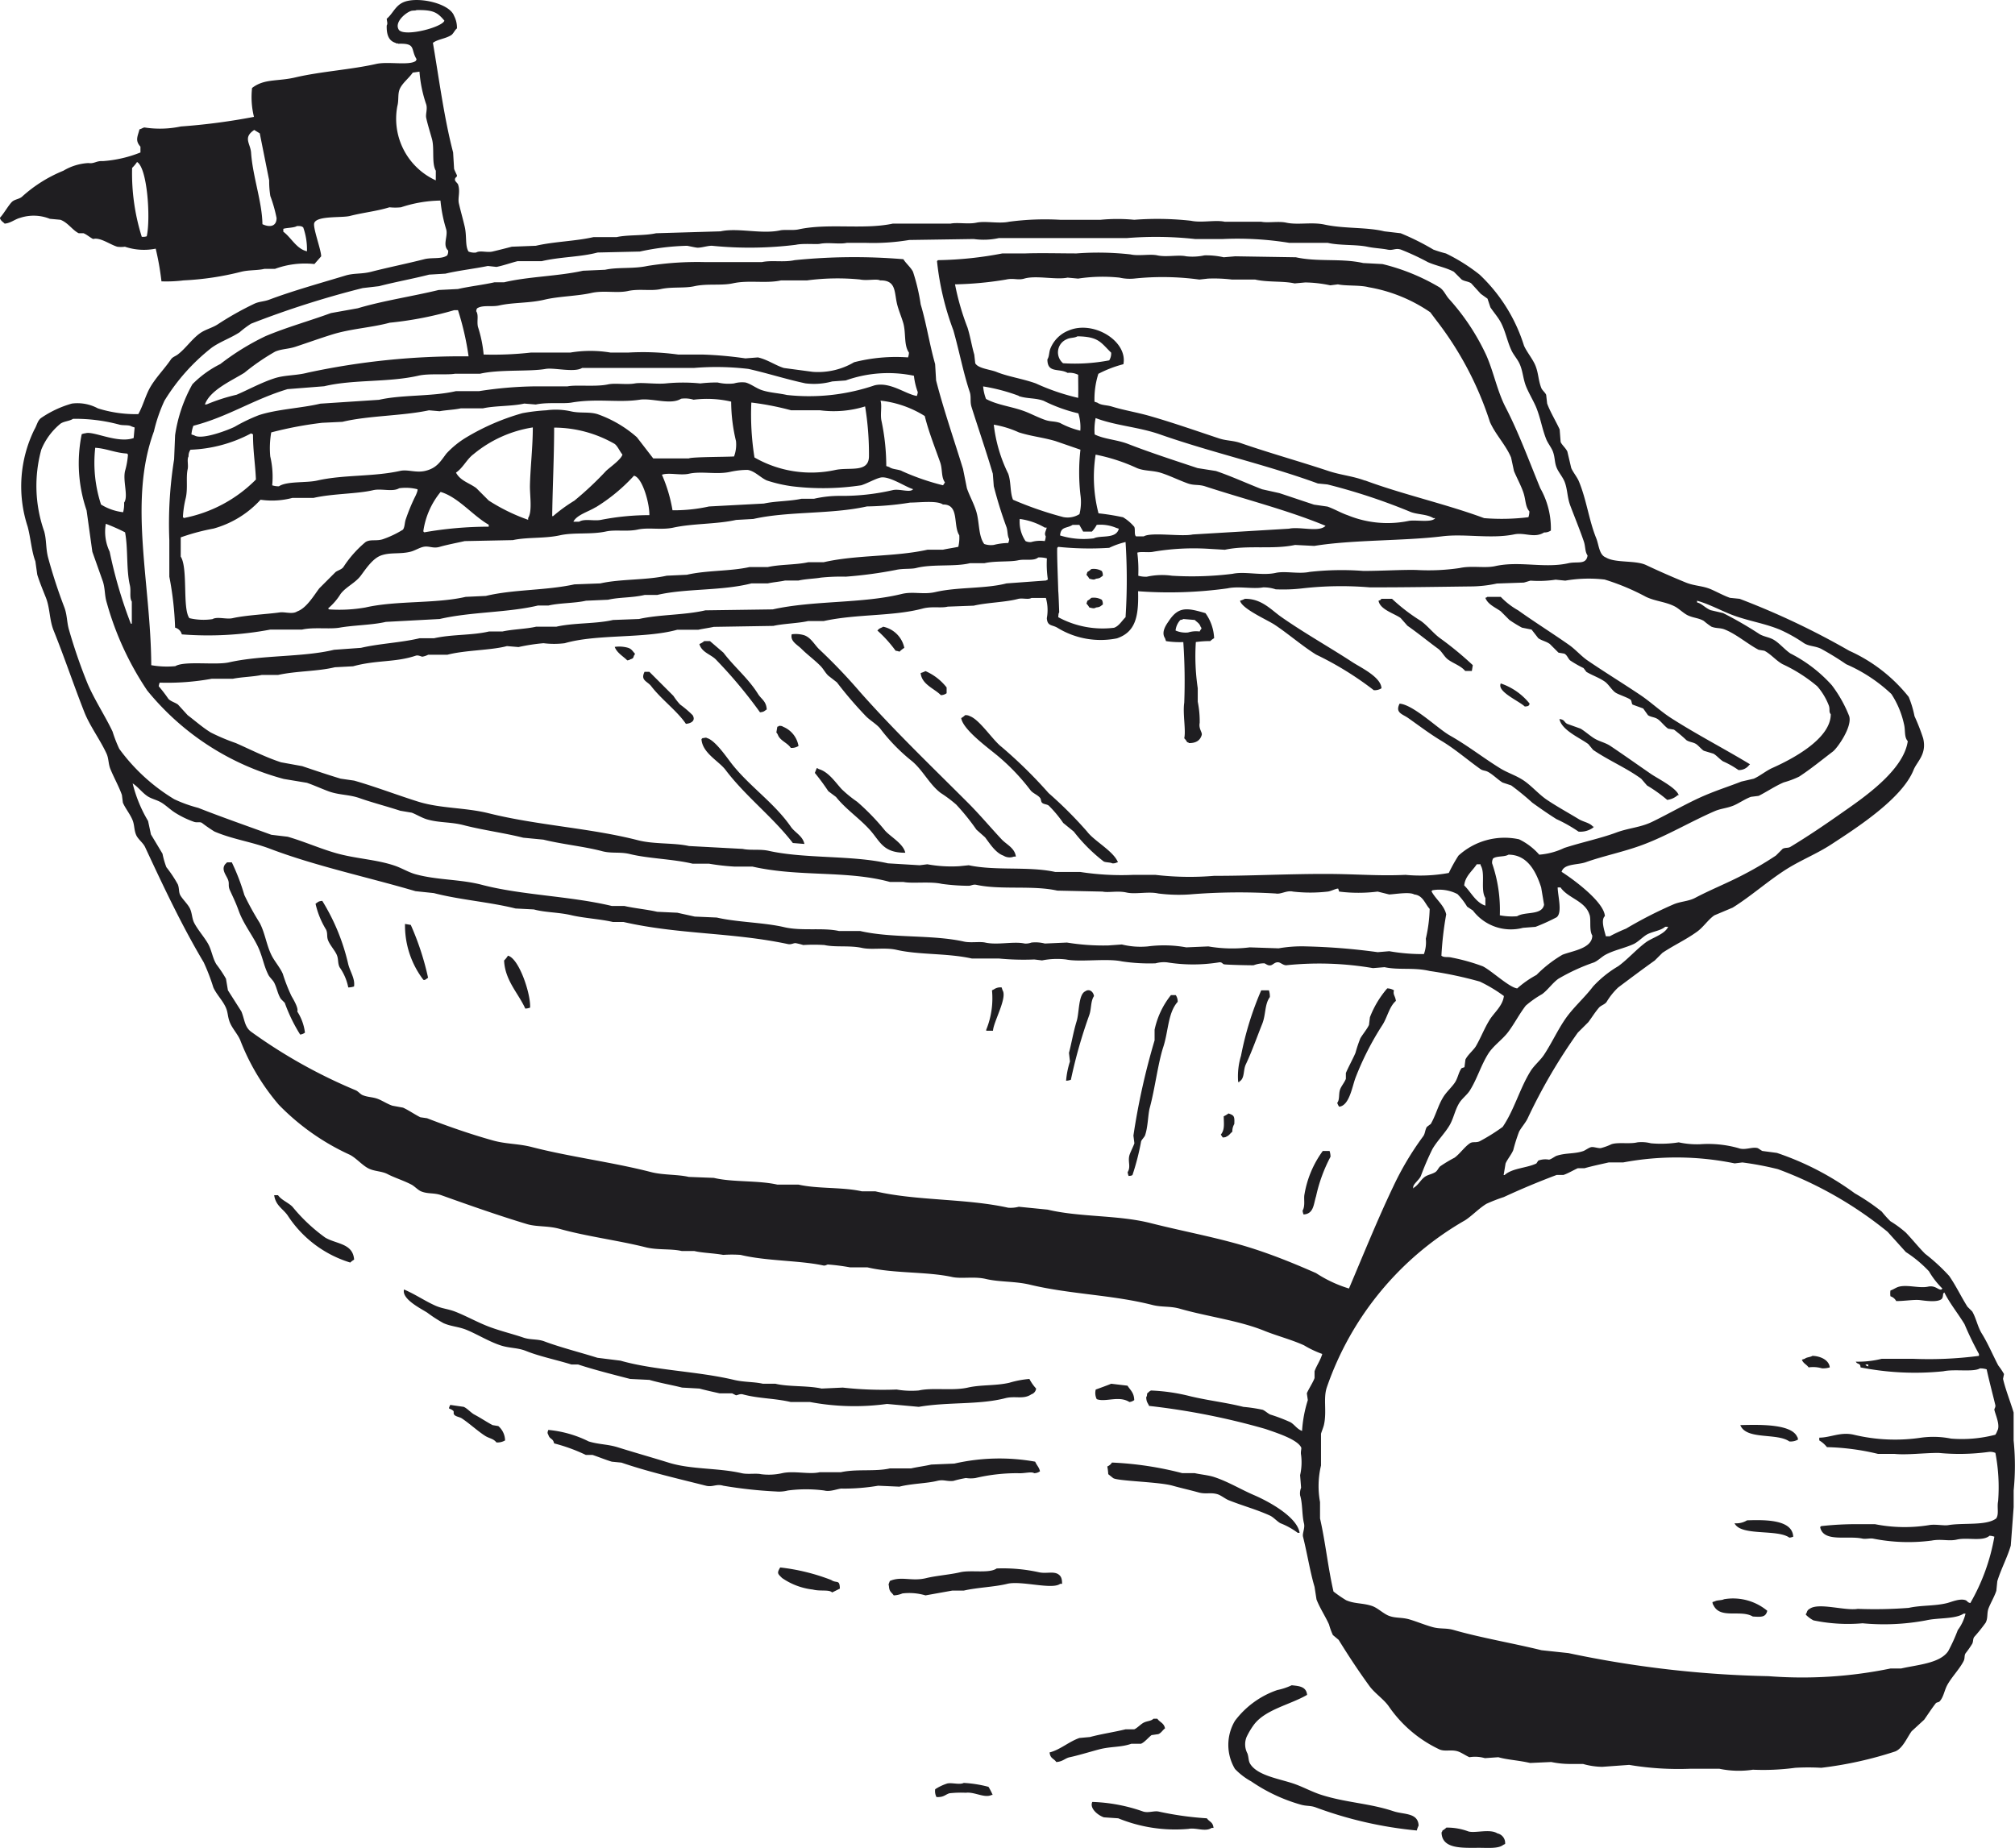
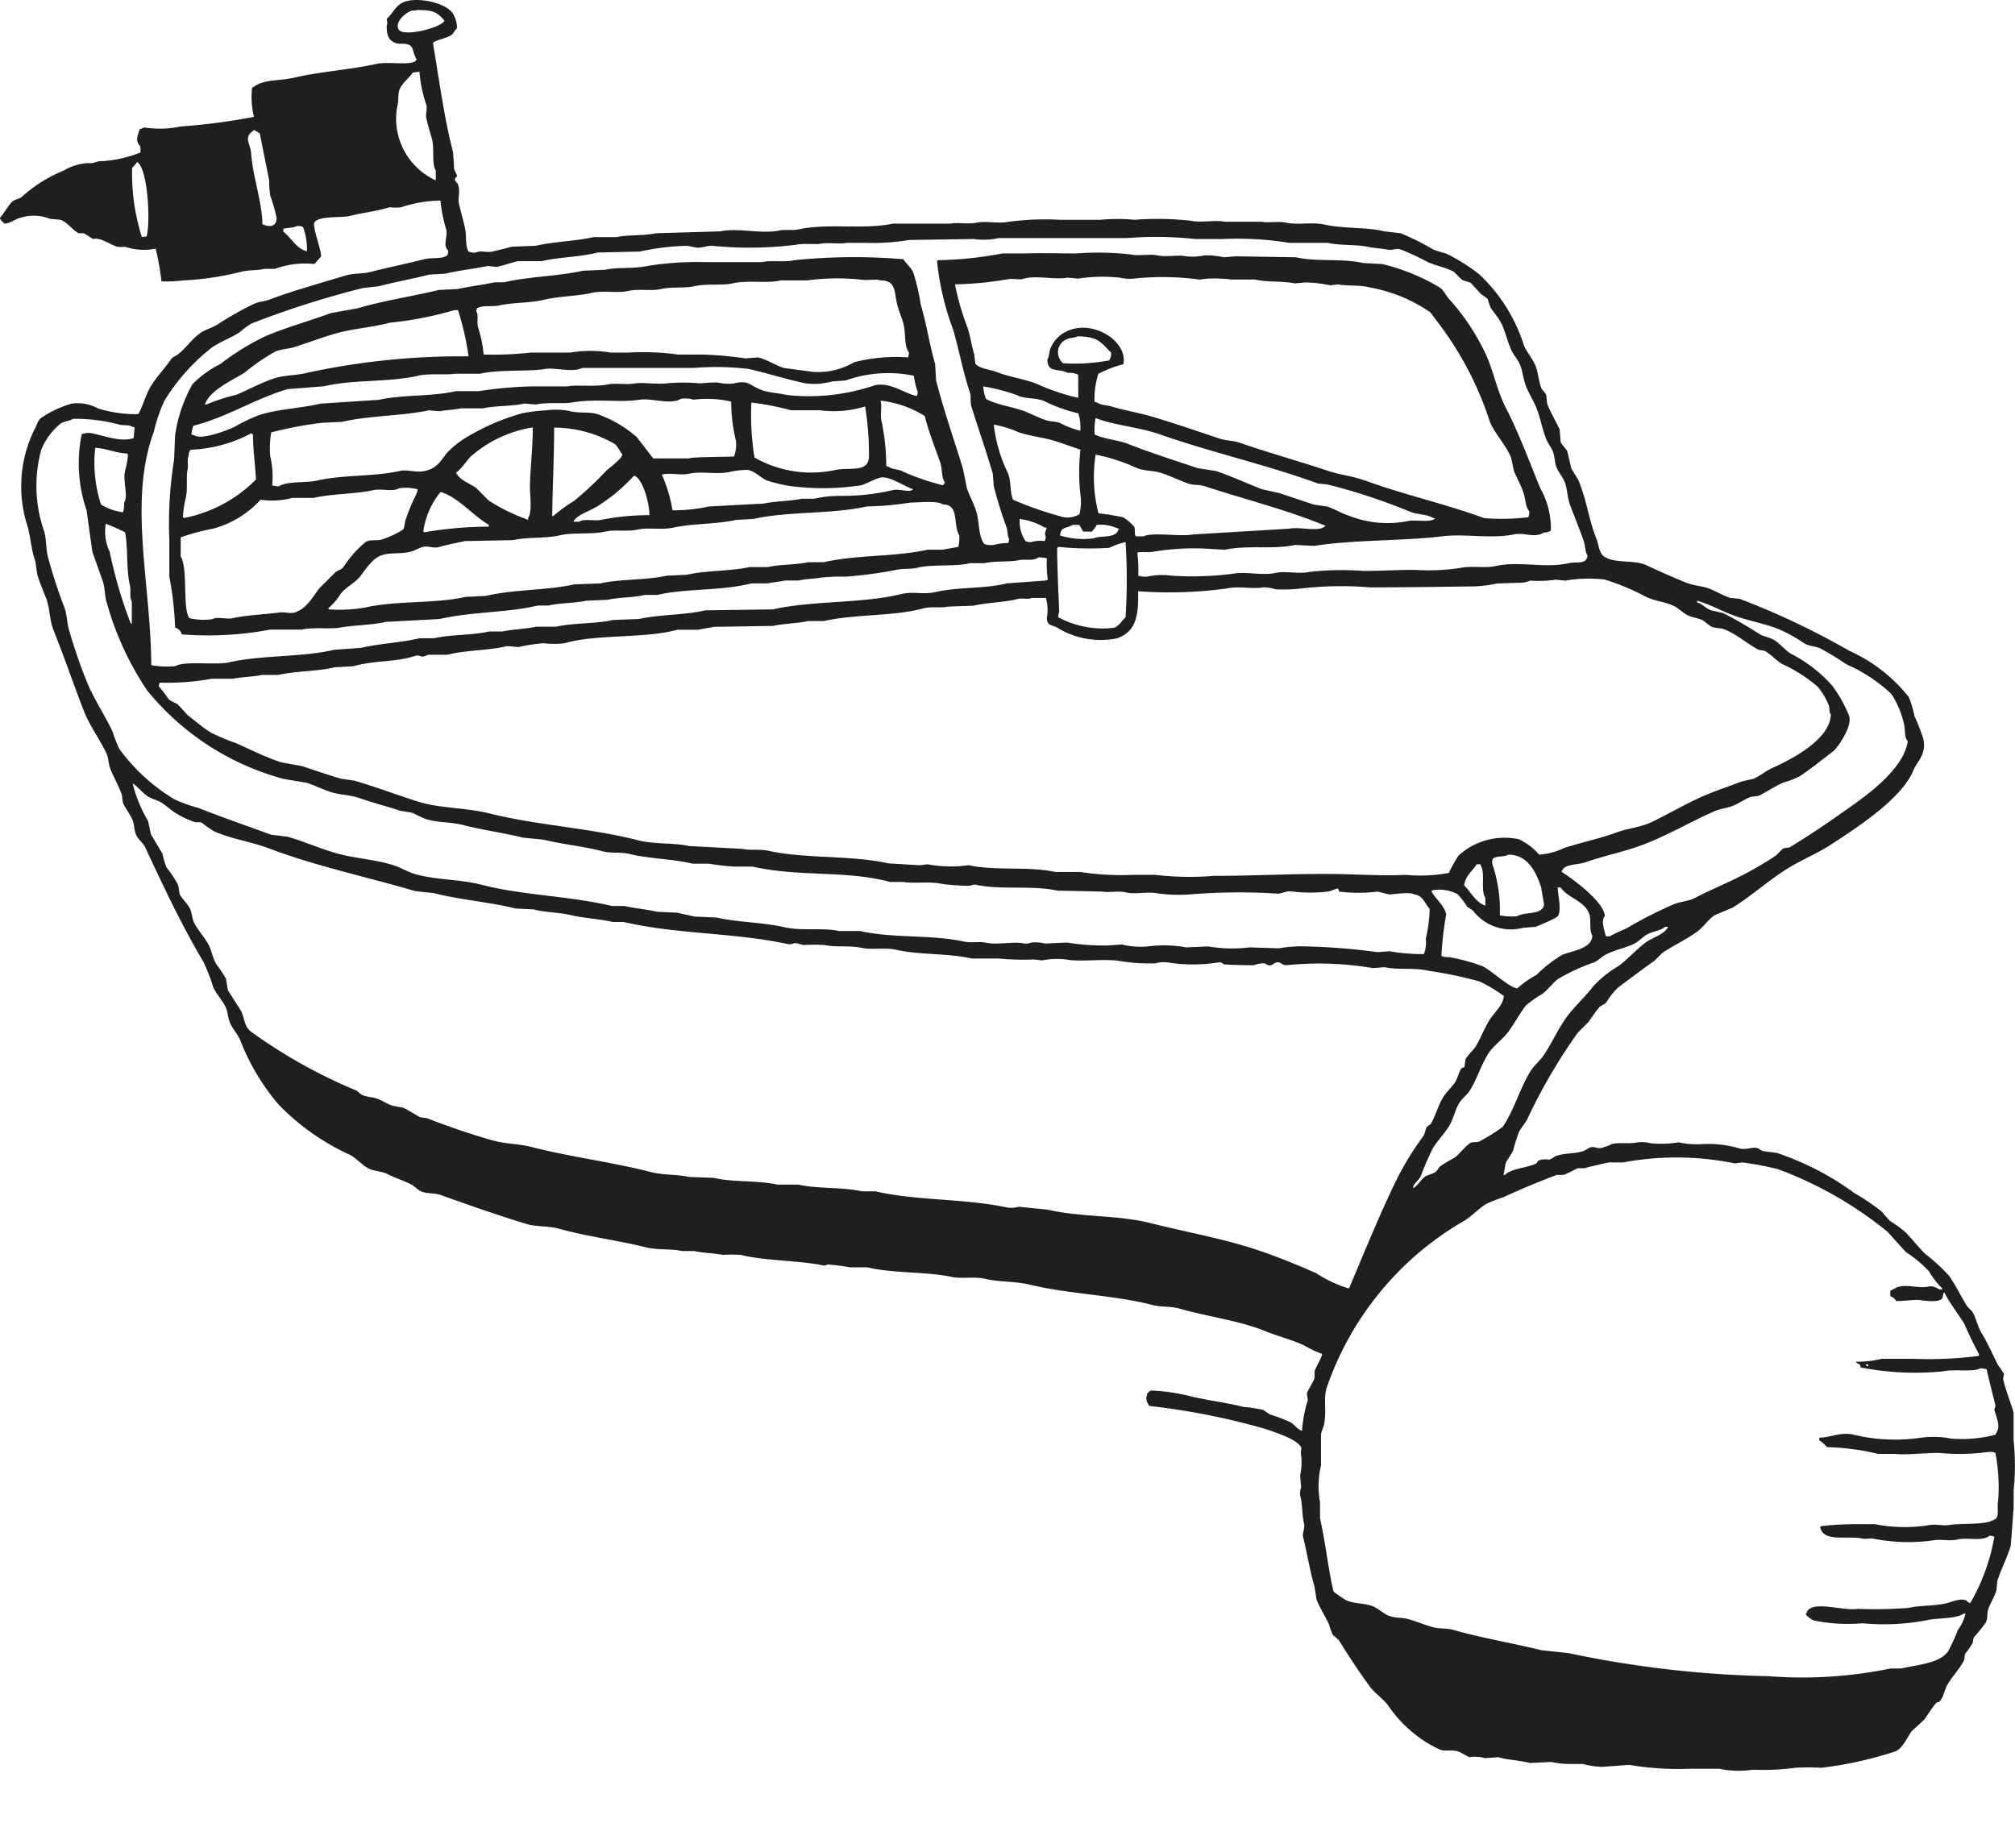
<svg xmlns="http://www.w3.org/2000/svg" width="64.344" height="59.014">
  <g fill="#1f1e21" fill-rule="evenodd">
    <path d="M64.3 46v-.891c-.1-.336-.26-.735-.338-1.075l.031-.154a2.253 2.253 0 00-.185-.276c-.186-.358-.328-.7-.522-1.014-.139-.225-.174-.473-.307-.707l-.154-.153c-.21-.334-.362-.664-.583-.983a6.074 6.074 0 00-.768-.707c-.217-.217-.4-.451-.615-.676a3.532 3.532 0 00-.494-.364 3.549 3.549 0 01-.277-.308 6.828 6.828 0 00-.86-.583 9.119 9.119 0 00-2.488-1.291l-.461-.061c-.034-.011-.126-.084-.154-.092-.178-.049-.4.08-.614 0a3.571 3.571 0 00-1.229-.123 2.769 2.769 0 01-.676-.061 3.579 3.579 0 01-.89.03 1.2 1.2 0 00-.431-.03c-.24.061-.62-.012-.829.061a1.836 1.836 0 01-.338.123c-.086.011-.23-.048-.307-.031s-.186.1-.246.123c-.287.1-.56.054-.86.154-.05.016-.186.122-.246.122a.648.648 0 00-.338.031l-.061.092c-.325.153-.763.144-1.014.369h-.031l.062-.369c.056-.134.19-.287.246-.43a5.594 5.594 0 01.184-.583c.069-.134.213-.293.276-.43a17.563 17.563 0 011.6-2.735l.338-.337c.119-.161.21-.311.338-.461.062-.074.187-.1.245-.185a2.167 2.167 0 01.369-.46c.4-.3.758-.569 1.167-.861l.246-.245c.375-.25.747-.416 1.106-.676.2-.142.356-.389.553-.522l.584-.246c.593-.37 1.132-.857 1.72-1.229.479-.3.972-.49 1.444-.8.809-.528 2.245-1.454 2.611-2.365.111-.277.431-.5.307-1.014a6.551 6.551 0 00-.276-.706 3.261 3.261 0 00-.185-.615 5.092 5.092 0 00-1.9-1.474 24.51 24.51 0 00-3.5-1.659l-.307-.031c-.185-.062-.437-.2-.615-.276-.272-.114-.519-.1-.8-.215a26.406 26.406 0 01-1.259-.553c-.336-.164-.988-.06-1.29-.246-.217-.081-.221-.4-.308-.615-.234-.578-.307-1.22-.552-1.812-.06-.145-.186-.289-.246-.43l-.123-.522c-.044-.105-.176-.214-.215-.308l-.031-.4c-.108-.24-.312-.579-.4-.829l-.031-.277c-.03-.071-.126-.146-.154-.215-.1-.253-.087-.457-.184-.706-.081-.21-.277-.44-.369-.646a5.28 5.28 0 00-1.419-2.272 5.788 5.788 0 00-1.075-.676 3.929 3.929 0 01-.4-.123 7.893 7.893 0 00-1.045-.522l-.522-.061c-.565-.139-1.282-.08-1.905-.215-.412-.09-.858.019-1.228-.062-.249-.054-.588.015-.8-.03h-1.165c-.3-.065-.739.042-1.076-.031a9.706 9.706 0 00-1.812-.031 5.588 5.588 0 00-1.075 0h-1.291a8.7 8.7 0 00-1.628.062c-.327.07-.755-.032-1.044.03-.259.056-.609-.016-.83.031h-1.843c-.936.2-2.055-.023-3.01.184-.181.039-.442 0-.584.031-.6.13-1.342-.091-1.905.031l-2.058.061c-.393.086-.9.043-1.259.123h-.738c-.586.133-1.254.141-1.843.277l-.768.03c-.168.044-.44.113-.614.154s-.4-.043-.523.031a.484.484 0 01-.245-.031c-.115-.188-.049-.489-.123-.8s-.128-.489-.185-.737c-.041-.179.055-.385-.03-.615-.006-.016-.086-.092-.092-.122-.02-.1.073-.1.061-.154-.007-.03-.081-.168-.092-.215l-.031-.522c-.288-1.1-.449-2.352-.645-3.5.162-.119.4-.129.584-.246.074-.049.11-.16.184-.215a.819.819 0 00-.092-.4C14.356.1 13.32-.127 12.872.076c-.255.116-.327.36-.523.523.01.109.037.15 0 .215-.009.288.063.489.277.553.054.041.052 0 .092.03.581-.02.384.171.584.492-.02.053-.006.03-.031.061-.218.149-.879.006-1.259.092-.8.182-1.77.24-2.581.43-.567.134-.992.033-1.382.338a2.615 2.615 0 00.061.922 20.079 20.079 0 01-2.335.307 3.229 3.229 0 01-1.167.031c-.08.025-.073.038-.154.061-.059.231-.146.354.031.553v.185a3.969 3.969 0 01-1.2.276c-.205-.015-.276.091-.461.062a1.737 1.737 0 00-.8.245 4.452 4.452 0 00-1.321.83c-.084.075-.221.081-.308.153-.108.092-.283.405-.4.523.038.107.087.114.154.184.2-.019.315-.136.491-.184a1.386 1.386 0 01.952.03l.338.031c.241.09.382.33.584.43h.154c.1.039.212.139.307.184.22-.063.535.176.768.246a.883.883 0 00.246 0 1.908 1.908 0 00.983.062 8.757 8.757 0 01.184 1.044 4.481 4.481 0 00.707-.031 9.181 9.181 0 001.843-.276c.249-.061.519-.038.737-.092h.338a2.784 2.784 0 011.259-.154l.216-.246c0-.213-.287-.96-.216-1.075.106-.227.883-.149 1.137-.215.415-.107.852-.15 1.26-.276a1.734 1.734 0 00.368 0 4.178 4.178 0 011.26-.215 4.567 4.567 0 00.184.921c.061.223-.126.5.062.676a.273.273 0 01-.031.154c-.182.13-.484.057-.737.123-.517.133-1.186.269-1.69.4-.312.08-.545.036-.829.123-.795.241-1.672.484-2.427.768-.169.063-.3.054-.461.123a9.92 9.92 0 00-1.2.676c-.185.112-.382.153-.553.276-.26.187-.455.485-.707.676-.073.055-.165.08-.215.153-.21.307-.456.55-.645.861-.165.271-.243.615-.4.89a4 4 0 01-1.291-.184 1.375 1.375 0 00-.829-.153 3.337 3.337 0 00-.983.46c-.117.086-.136.241-.215.369a4.121 4.121 0 00-.215 3.1c.1.377.125.794.246 1.106l.061.43c.076.243.186.507.277.737.131.333.108.7.245 1.044.355.883.638 1.736.983 2.612.175.443.509.887.707 1.321.072.157.055.324.123.491.108.268.273.558.368.83l.031.245c.075.178.229.363.307.553.069.166.045.324.123.492.06.127.218.243.277.369.6 1.288 1.174 2.508 1.874 3.686a6.412 6.412 0 01.307.8c.1.224.3.417.4.645.07.158.055.284.123.461.076.2.261.392.338.583a7.062 7.062 0 001.229 2.058 7.514 7.514 0 002.273 1.6c.205.108.386.327.584.43s.423.086.614.184c.229.119.516.206.768.338.094.049.208.175.307.215.223.09.408.038.646.123.861.309 1.834.651 2.734.922.311.093.666.047 1.044.153.847.238 1.862.366 2.734.584.385.1.816.041 1.167.123h.4c.256.062.6.066.921.123a4.05 4.05 0 01.553 0c.823.2 1.892.175 2.642.338.075.016.118-.035.154-.031a6.88 6.88 0 01.706.092h.553c.844.2 1.889.13 2.7.307.3.065.706-.025 1.075.062.447.105.936.069 1.413.184 1.276.307 2.631.322 3.9.645.32.082.57.031.89.123.868.25 1.889.376 2.7.707.4.161.855.277 1.259.46a3.277 3.277 0 00.584.277c-.056.2-.188.382-.246.553v.215c-.036.119-.222.408-.246.491l.031.215a4.092 4.092 0 00-.184.984c-.161-.059-.238-.2-.369-.277a5.45 5.45 0 00-.645-.246c-.074-.031-.171-.125-.246-.153a5.108 5.108 0 00-.614-.092c-.55-.139-1.108-.2-1.69-.338a6.062 6.062 0 00-1.259-.185c-.07.032-.067.053-.123.092-.007.072-.006.087-.031.123.009.167.048.169.092.277a22.523 22.523 0 013.718.737c.327.115 1 .322 1.136.584.025.031-.023.136 0 .246a1.854 1.854 0 01-.031.645l.031.4a.5.5 0 00-.031.246c.081.26.057.631.123.891.04.152-.058.321-.03.43.133.528.225 1.119.368 1.6l.062.4c.108.281.271.517.4.8a2.132 2.132 0 00.123.338l.184.154c.318.515.629.986.983 1.474.167.23.452.415.615.645a4.051 4.051 0 001.628 1.383c.176.072.373-.007.584.061.114.037.265.144.368.185a1.122 1.122 0 01.492.03l.43-.03c.288.084.629.095 1.014.184l.675-.031a2.925 2.925 0 00.553.062h.461a2.318 2.318 0 00.615.092l.86-.062a9.5 9.5 0 001.966.123h.91a3.025 3.025 0 001.075.031 7.652 7.652 0 001.352-.061 7.113 7.113 0 01.829 0 12.117 12.117 0 002.365-.523c.241-.1.376-.444.523-.645l.4-.368c.129-.184.234-.349.369-.523.027-.035.094-.03.123-.061.129-.138.15-.348.245-.522.135-.249.4-.521.523-.768.047-.093.013-.167.061-.246a3.178 3.178 0 00.215-.307c.037-.084.015-.146.061-.215a5.067 5.067 0 00.369-.461c.077-.156.029-.3.092-.461s.188-.374.246-.553l.031-.307c.12-.39.325-.769.43-1.137q.047-.614.092-1.229V47.6A7.954 7.954 0 0064.3 46zM4.686 7.546a.376.376 0 01-.159.016 6.752 6.752 0 01-.308-2.2 1.176 1.176 0 00.157-.188c.33.183.437 1.8.31 2.372zm3.694-.387c-.009-.708-.311-1.525-.362-2.281-.021-.3-.269-.48.1-.728l.177.109.3 1.5a3.017 3.017 0 00.037.5 4.577 4.577 0 01.2.705c-.004.291-.246.294-.452.195zm.667.238v-.089c.094-.035.352-.031.436-.09.1 0 .147 0 .2.045a2.1 2.1 0 01.119.762c-.337-.076-.502-.44-.755-.625zm3.7-6.43c-.176-.231.178-.544.368-.614.069-.026.142-.006.185-.031.527-.009.664.066.891.338-.068.207-1.219.514-1.442.307zm1.169 4.793a2.163 2.163 0 01-1.229-2.366c.058-.215 0-.406.093-.584s.288-.326.4-.491l.215-.031a4.15 4.15 0 00.215 1.045c.046.151-.025.311 0 .43.038.185.133.491.184.676.083.3-.015.781.123 1.013zm38.646 24.33c-.3.219-.6.561-.891.768a3.527 3.527 0 00-.8.645c-.276.365-.638.674-.891 1.044s-.422.752-.675 1.137c-.118.179-.316.339-.43.522-.344.552-.526 1.25-.891 1.782a6.174 6.174 0 01-.738.461c-.123.052-.213 0-.307.061-.174.116-.319.335-.491.461a4.328 4.328 0 00-.461.277c-.058.054-.083.139-.154.184-.111.07-.234.079-.338.153-.128.093-.2.25-.338.338l-.03.031v-.031c-.009-.107.186-.233.245-.368a8.789 8.789 0 01.369-.86c.149-.259.4-.505.553-.768.13-.231.166-.48.307-.707.088-.141.249-.256.338-.4.236-.38.348-.792.584-1.168.164-.261.461-.456.645-.706.2-.27.345-.56.553-.83a3.211 3.211 0 01.522-.368c.185-.135.337-.363.522-.492a6.269 6.269 0 011.137-.522c.129-.056.251-.184.369-.246.282-.15.583-.2.891-.338.15-.069.294-.23.43-.307.183-.1.426-.115.583-.246h.092c-.095.233-.509.351-.705.493zm-6.851-1.628l.031-.031a1.26 1.26 0 01.8.123 2.189 2.189 0 01.307.4l.184.123a1.52 1.52 0 001.6.553l.4-.031a6.277 6.277 0 00.676-.307c.186-.153.039-.662.031-.952h.092c.232.342.779.426.921.86.065.14-.017.5.093.676 0 .416-.635.488-.953.614a3.988 3.988 0 00-.829.645 3.189 3.189 0 00-.615.43c-.255-.029-.815-.563-1.1-.706a6.226 6.226 0 00-.984-.277c-.15-.038-.241.009-.337-.061a10.519 10.519 0 01.153-1.321c-.068-.3-.342-.486-.47-.738zm1.721.215v.245c-.31-.1-.463-.44-.676-.645.029-.3.266-.466.4-.676h.123v.031c.163.258-.012.788.153 1.045zm.215-1.106a.274.274 0 01.03-.154c.117-.09.36-.043.492-.123.629 0 .893.581 1.044 1.045l.093.553c-.07.349-.6.209-.861.368a2.015 2.015 0 01-.552-.03 4.557 4.557 0 00-.246-1.659zm6.543-8.387c.422.116.835.356 1.229.492.506.174.934.235 1.413.43a4.786 4.786 0 01.768.43c.167.109.36.089.553.184a9.26 9.26 0 01.8.492 4.987 4.987 0 011.444.952 2.87 2.87 0 01.4.952c.055.21 0 .418.123.553-.133.945-1.443 1.827-2.12 2.3-.515.363-1.079.745-1.628 1.076-.079.047-.154.014-.246.061l-.215.215a10.832 10.832 0 01-1.044.614c-.512.268-1.048.48-1.536.738-.222.117-.472.11-.707.215a13.437 13.437 0 00-1.5.768 5.373 5.373 0 00-.522.245h-.123c-.04-.164-.17-.523-.031-.645-.028-.461-1.034-1.193-1.382-1.413.072-.268.508-.215.768-.307.59-.209 1.2-.326 1.812-.553.781-.29 1.537-.743 2.3-1.075.2-.089.4-.095.614-.184.165-.069.375-.215.553-.277l.246-.031c.249-.125.537-.319.8-.43a2.926 2.926 0 00.491-.184c.374-.244.721-.53 1.076-.8.149-.113.632-.8.522-1.136a4.134 4.134 0 00-.553-.983 4.535 4.535 0 00-1.321-1.014c-.173-.114-.34-.318-.522-.43-.147-.091-.311-.1-.461-.185a12.123 12.123 0 00-1.167-.675l-.4-.093c-.177-.075-.282-.213-.43-.245zm-2.949-.676a7.33 7.33 0 011.321.553c.306.145.626.154.922.308.122.063.269.21.4.276.18.091.354.085.522.184a2.325 2.325 0 00.246.185c.164.063.271.027.43.092.376.153.728.464 1.075.645l.184.031c.209.107.377.319.584.43a4.9 4.9 0 011.106.706 2.077 2.077 0 01.369.615c.044.132-.011.193.061.276 0 .8-1.268 1.45-1.874 1.72-.185.083-.392.254-.583.338l-.4.093c-.368.145-.743.264-1.136.43-.558.234-1.179.6-1.721.86-.365.176-.741.191-1.136.338-.5.186-1.1.31-1.659.491a2.243 2.243 0 01-.8.215 2.026 2.026 0 00-.645-.491 2.183 2.183 0 00-1.935.522 4.951 4.951 0 00-.308.553 5.046 5.046 0 01-1.382.061c-.9.041-1.571-.03-2.581-.03-1.2 0-2.439.064-3.532.061a9.355 9.355 0 01-1.874-.031h-.707a8.609 8.609 0 01-1.689-.092h-.8c-.86-.189-1.888-.029-2.765-.215l-.307.031a4.256 4.256 0 01-1.014-.062l-.246.031-1.013-.061c-1.145-.264-2.649-.141-3.81-.4-.273-.061-.582-.007-.829-.061L22 27.018c-.481-.109-1.109-.051-1.629-.185-1.529-.392-3.216-.474-4.761-.86-.749-.187-1.525-.149-2.243-.368-.642-.2-1.382-.483-2.058-.676l-.43-.062c-.4-.12-.848-.271-1.229-.4l-.676-.123c-.5-.162-.99-.415-1.444-.614a6.391 6.391 0 01-.8-.338c-.264-.162-.494-.369-.738-.553l-.309-.339c-.095-.069-.232-.1-.307-.184a4.7 4.7 0 00-.307-.4.419.419 0 01.031-.116 7.9 7.9 0 001.658-.123h.676c.263-.056.665-.065.922-.122h.522c.584-.129 1.273-.113 1.813-.246l.583-.031c.757-.207 1.338-.117 2-.338.084-.028.173.03.215.031a.662.662 0 00.184-.062h.615c.567-.149 1.4-.14 1.9-.276l.369.031a6 6 0 01.8-.123 2.719 2.719 0 00.676 0c1.033-.3 2.543-.139 3.594-.43h.673c.133-.03.375-.065.491-.092l1.905-.031c.3-.071.792-.082 1.106-.154h.498c1.054-.232 2.213-.146 3.164-.4.293-.078.592-.007.8-.061l.83-.031c.423-.1 1.014-.108 1.413-.215.142-.038.327.03.43-.031h.461a1.423 1.423 0 01.03.645c.016.265.172.205.338.307a2.638 2.638 0 001.9.338c.585-.2.7-.678.676-1.505a13.493 13.493 0 002.857-.092c.353-.078.82.03 1.136-.031a1.2 1.2 0 01.4.062 5.326 5.326 0 00.86-.031 10.961 10.961 0 012.15-.031c1.227 0 2.068-.016 3.287-.031a4.082 4.082 0 00.768-.092l.86-.03c.064-.016.206-.063.216-.062a3.613 3.613 0 00.8-.031l.307.031a4.374 4.374 0 011.258-.035zm-17.848-1.382a.487.487 0 01-.031.154 1.03 1.03 0 00-.43.03.329.329 0 01-.184-.03 1.1 1.1 0 01-.185-.707 2.138 2.138 0 01.8.276h.061c-.024.116-.088.183-.031.277zm-1.045-1.167c-.1-.239-.058-.567-.153-.83a4.753 4.753 0 01-.461-1.567 3.189 3.189 0 01.8.246c.421.132.739.153 1.167.277l.8.276a6.451 6.451 0 000 1.444 1.585 1.585 0 01-.031.614.713.713 0 01-.522.093 11.242 11.242 0 01-1.6-.553zm1.444 2.918c0-.149-.047-1.216-.031-1.382l.031-.031a9.753 9.753 0 001.628.031 2.589 2.589 0 01.522-.185 18.774 18.774 0 010 2.4c-.111.106-.21.285-.368.338a2.975 2.975 0 01-1.782-.338c.01-.1.007-.12.031-.153-.003-.111-.023-.67-.031-.68zm1.075-1.9a1.016 1.016 0 00.154-.215 1.293 1.293 0 01.614.092l.092.031c-.084.336-.577.2-.8.307a2.543 2.543 0 01-1.076-.092c.022-.295.215-.218.4-.338h.215l.123.215zm-.921-5.377a.453.453 0 01.122-.768c.106-.055.244-.034.338-.092.682.012.738.194 1.076.522a.408.408 0 01-.062.246 5.83 5.83 0 01-1.474.092zm1.9 4.916a7.371 7.371 0 00-.768-.123 4.608 4.608 0 01-.092-1.874 5.8 5.8 0 011.321.43c.245.1.5.069.768.153s.6.247.86.338c.2.07.345.024.553.093 1.241.407 2.648.762 3.84 1.259-.206.217-.817.017-1.167.092l-3.072.184c-.363.079-1.327-.083-1.567.062h-.242c-.071-.044-.02-.228-.061-.307a1.442 1.442 0 00-.369-.311zm6.114-.4c-.355-.116-.756-.253-1.106-.368l-.553-.123c-.462-.178-1-.425-1.475-.584l-.584-.092c-.7-.232-1.524-.5-2.211-.768-.37-.144-.756-.15-1.076-.307a1.919 1.919 0 01.031-.523c.647.247 1.375.282 2.058.523 1.635.574 3.407.969 5.038 1.566l.308.031a19.1 19.1 0 012.611.86c.232.109.559.079.768.215h.061c-.108.159-.643.042-.86.092a3.351 3.351 0 01-1.935-.184c-.214-.072-.426-.2-.645-.276zm1.628-.768c-.4-.149-.755-.171-1.168-.307-.9-.3-1.914-.583-2.8-.891-.255-.089-.454-.068-.707-.154-.7-.233-1.465-.5-2.181-.706-.431-.124-.838-.187-1.229-.307-.169-.052-.336-.035-.46-.123l-.093-.031a2.684 2.684 0 01.123-.891 3.741 3.741 0 01.8-.307c.144-.735-.957-1.415-1.751-1.075a1.032 1.032 0 00-.584.584c-.043.117-.031.245-.092.337 0 .455.368.272.645.431a.618.618 0 01.338.061c0 .3.007.472 0 .737a7.014 7.014 0 01-1.352-.461c-.414-.15-.886-.216-1.259-.368-.189-.077-.586-.108-.676-.277l-.031-.276c-.078-.262-.122-.56-.215-.86a8.084 8.084 0 01-.4-1.383 11.1 11.1 0 001.628-.153c.248-.056.377.03.584-.031.377-.111 1.009.047 1.382-.031l.338.031a5.157 5.157 0 011.321-.031 1.478 1.478 0 00.461.031 8.67 8.67 0 012.089.031l.276-.031a4.837 4.837 0 01.768.031h.738c.408.093.9.04 1.259.123l.338-.031a4.037 4.037 0 01.8.092l.246-.031c.259.056.707.018.983.092a4.952 4.952 0 011.966.8l.184.246a10.6 10.6 0 011.72 3.256c.175.4.507.733.676 1.137l.092.43c.091.222.235.48.307.707s.054.429.185.583a.593.593 0 01-.031.185 6.978 6.978 0 01-1.413.03c-1.204-.447-2.61-.76-3.801-1.203zm-11.059-2.7c.28.093.53.053.8.153a4.992 4.992 0 001.106.4 1.5 1.5 0 01.062.553 2.635 2.635 0 01-.646-.246c-.166-.061-.294-.037-.46-.092-.19-.063-.415-.175-.584-.246-.443-.186-.933-.219-1.321-.43a1.435 1.435 0 01-.092-.4 5.915 5.915 0 011.139.301zM4.915 13.777a4.968 4.968 0 01.338-.983 6.39 6.39 0 011.505-1.689c.282-.2.593-.3.891-.492a3.03 3.03 0 01.369-.276A29.6 29.6 0 0111.581 9.2l.523-.061c.49-.129 1.107-.241 1.6-.369l.522-.031c.379-.094.953-.162 1.352-.245l.277.03c.226-.045.47-.134.675-.184h.77c.6-.141 1.235-.129 1.782-.276l1.352-.031a7.917 7.917 0 011.505-.184c.056.008.28.061.338.061.145 0 .326-.066.461-.061a12.017 12.017 0 002.672-.031c.236-.052.66-.009.768-.031.272-.055.629.021.861-.031h.614a7.038 7.038 0 001.382-.092l2.059-.031a2.24 2.24 0 00.8-.03h4.086a11.526 11.526 0 012.181.03h.891a10.3 10.3 0 012.12.123h1.229c.373.088.9.048 1.259.123.225.048.459.054.645.092s.247-.058.43 0a7.951 7.951 0 01.86.4c.275.121.559.165.83.307l.246.246c.095.064.212.058.307.123l.307.337.215.154.092.277c.1.152.253.325.338.491.151.293.2.6.338.891.057.123.185.273.246.4.117.243.115.483.215.738.085.217.255.492.338.706.136.353.17.632.307.983.047.122.172.279.215.4.072.2.046.343.123.522.06.14.184.282.246.43.1.25.083.5.184.768.127.337.31.786.43 1.137.063.182.032.324.123.46-.048.308-.322.18-.614.246-.762.172-1.557-.081-2.335.092-.33.074-.755-.023-1.137.062a6.8 6.8 0 01-1.382.061c-.466-.011-1.1.031-1.69.031a9.148 9.148 0 00-1.72.031c-.337.073-.777-.035-1.075.03-.435.1-.986-.055-1.383.031a10.408 10.408 0 01-1.935.061 2.245 2.245 0 00-.8.031.874.874 0 01-.276-.031 4.328 4.328 0 00-.031-.737c.134-.044.351.007.522-.031a7.741 7.741 0 011.751-.092l.523.031c.729-.158 1.523 0 2.242-.154l.615.031c1.214-.2 2.87-.156 4.085-.307.722-.09 1.558.091 2.3-.062.34-.069.638.134.953-.061a.355.355 0 00.215-.061 2.607 2.607 0 00-.338-1.352c-.365-.889-.689-1.774-1.106-2.581-.267-.514-.381-1.127-.615-1.658a7.184 7.184 0 00-1.2-1.813c-.113-.131-.157-.275-.307-.369a6.6 6.6 0 00-1.812-.737L43.53 8.4c-.712-.159-1.437-.027-2.15-.184l-1.936-.031-.368.031a2.533 2.533 0 00-.615-.061 1.8 1.8 0 01-.583.03c-.25-.055-.634.034-.922-.03-.23-.051-.592.029-.86-.031a9.32 9.32 0 00-1.72-.031c-.5 0-1.13-.017-1.628 0h-.738a11.681 11.681 0 01-2.058.215l-.031.031a8.872 8.872 0 00.523 2.212c.192.679.316 1.351.522 1.966.055.165 0 .306.061.491.215.681.479 1.448.676 2.12l.031.4a13.25 13.25 0 00.4 1.29c.049.119.028.291.092.4a.458.458 0 01-.03.123 1.965 1.965 0 00-.461.061.645.645 0 01-.307-.03c-.186-.257-.15-.675-.246-1.014-.074-.262-.226-.526-.307-.768l-.123-.614c-.272-.887-.624-1.905-.86-2.827l-.031-.522c-.178-.622-.281-1.311-.461-1.905a6.221 6.221 0 00-.246-1.044c-.07-.139-.224-.265-.307-.4a18.839 18.839 0 00-3.471.03c-.354.077-.731-.006-1.045.062h-1.813a10.081 10.081 0 00-1.843.123c-.459.1-.934.031-1.352.122l-.707.031c-.8.178-1.739.184-2.519.369h-.307c-.349.08-.811.133-1.167.215l-.615.031c-.82.2-1.8.347-2.58.583l-.86.154c-.689.253-1.415.453-2.089.737a7.978 7.978 0 00-1.444.891 3.338 3.338 0 00-.891.645 4.722 4.722 0 00-.553 1.629l-.031.768a12.974 12.974 0 00-.153 2.581v1.167a10.193 10.193 0 01.184 1.628.3.3 0 01.215.215 10.71 10.71 0 002.826-.153h1.014c.358-.084.882-.006 1.2-.062.461-.081 1.033-.081 1.475-.184l1.72-.092c.994-.232 2.171-.2 3.134-.43h.337c.362-.085.842-.072 1.2-.154l.706-.031c.362-.085.751-.057 1.167-.153h.4c.912-.214 2.042-.123 3.01-.369h.523c.153-.036.4-.057.553-.092h.43c.219-.051.548-.061.706-.092a6.293 6.293 0 01.8-.031 13.648 13.648 0 001.6-.215c.218-.051.491-.022.645-.061.529-.135 1.226-.033 1.721-.154h.461c.34-.079.811-.035 1.075-.092.237-.052.494.034.645-.092a.9.9 0 01.276.03 3.262 3.262 0 00.031.676l-.061.031-1.26.092c-.688.177-1.553.11-2.273.277-.388.089-.709-.029-1.075.061-1.271.312-2.8.2-4.117.492l-2.15.03c-.676.157-1.463.129-2.12.277l-.829.031c-.556.129-1.242.085-1.813.215h-.645c-.314.073-.755.081-1.075.153h-.43c-.545.128-1.171.086-1.751.215h-.461c-.6.143-1.287.169-1.874.307l-.86.062c-1 .241-2.288.162-3.349.4-.432.1-1.419-.056-1.72.123a2.859 2.859 0 01-.768-.031c-.012-2.636-.742-5.216.085-7.466zm1.106.8a.353.353 0 01.062-.215 4.45 4.45 0 001.935-.522l.061.031c0 .547.075.965.093 1.443a4.417 4.417 0 01-2.3 1.229l-.031-.03a3.212 3.212 0 01.092-.615c.07-.313 0-.658.061-.921.026-.137-.03-.307.027-.401zm3.164-2.15l1.168-.092c.932-.224 2.044-.116 3.01-.338.338-.078.933-.016 1.168-.062h.8c.618-.144 1.58-.062 2.089-.153.271-.049.915.124 1.168-.031h3.563a8.691 8.691 0 011.751.031c.636.144 1.155.317 1.813.46a2.2 2.2 0 00.86-.061l.43-.031a4.031 4.031 0 012.179-.15 2.158 2.158 0 00.123.522.419.419 0 01-.031.123c-.36-.057-.853-.463-1.352-.338a6.5 6.5 0 01-2.795.307c-.266-.061-.542-.069-.8-.154-.178-.058-.349-.2-.522-.245a.922.922 0 00-.369.03 1.484 1.484 0 01-.522-.03 4.458 4.458 0 00-.553.03 5.6 5.6 0 00-1.106 0c-.316.029-.765-.038-.983 0-.274.049-.627-.02-.86.031-.385.084-1.01.006-1.29.062h-1.013a12.435 12.435 0 00-1.812.153h-.738c-.777.179-1.716.108-2.457.277l-1.874.123c-.6.144-1.381.175-1.966.368a5.5 5.5 0 00-.768.369c-.162.084-1.046.436-1.291.276l-.092-.03a1.015 1.015 0 01.062-.277c1.112-.288 1.907-.839 3.01-1.171zm-2.642.491c.161-.462.858-.761 1.26-1.013a7.048 7.048 0 01.983-.676c.211-.09.414-.078.645-.154.376-.124.815-.282 1.2-.4.589-.18 1.239-.213 1.813-.369a11.334 11.334 0 002.058-.4h.123a8.884 8.884 0 01.338 1.474 23.306 23.306 0 00-5.133.52c-.381.1-.728.07-1.075.184-.418.137-.831.364-1.2.522a5.9 5.9 0 00-.952.307zm8.663-2.98c.013-.063.008-.059.031-.092.179-.116.466-.036.707-.092.448-.1.958-.068 1.444-.184.448-.108 1.044-.112 1.5-.215.391-.088.815.016 1.167-.062s.734.008 1.045-.061c.358-.079.753-.02 1.075-.092.4-.09.865-.012 1.229-.092.5-.111 1.055.013 1.536-.093h.829a7.427 7.427 0 011.69-.03c.229.048.536-.03.645.03.538-.011.443.4.553.8.045.166.138.395.184.553.095.323.014.713.184.952a.485.485 0 01-.03.154 5.393 5.393 0 00-1.721.154 2.267 2.267 0 01-1.321.307l-.921-.123c-.271-.083-.524-.27-.83-.338l-.4.031a12.153 12.153 0 00-1.382-.123h-.768a8.3 8.3 0 00-1.6-.062h-.553a3.879 3.879 0 00-1.29 0h-1.26a10.824 10.824 0 01-1.505.062 4.051 4.051 0 00-.184-.891c-.037-.191.031-.364-.054-.494zm3.81 6.267a5.648 5.648 0 001.228-1.013c.269.056.5.882.492 1.259a8.071 8.071 0 00-1.536.149c-.233.05-.531-.047-.707.061h-.184c.11-.221.491-.323.707-.461zm-1.352.277h-.031c.011-.906.062-1.887.062-2.826a3.889 3.889 0 011.935.522c.1.079.16.239.246.338-.039.156-.4.406-.522.522a10.465 10.465 0 01-1.014.952 5.023 5.023 0 00-.676.491zm2.673-2.519a3.8 3.8 0 00-1.26-.738c-.275-.083-.559-.019-.86-.092a2.229 2.229 0 00-.768-.03 5.956 5.956 0 00-.768.092 7.362 7.362 0 00-1.782.768 2.923 2.923 0 00-.645.522c-.192.255-.307.466-.676.553-.3.07-.554-.054-.8 0-.864.192-1.8.116-2.642.307-.361.083-.973.014-1.229.185a.671.671 0 01-.215-.031 2.844 2.844 0 00-.062-.922 2.9 2.9 0 01.031-.768 11.919 11.919 0 011.628-.307l.645-.031c.83-.2 1.915-.186 2.765-.368l.338.03c.185-.037.483-.048.676-.092h.706c.382-.087.942-.064 1.321-.153l.369.03c.376-.08.882-.017 1.137-.061.815-.14 1.5.011 2.181-.092.387-.06.991.177 1.321-.031a.914.914 0 01.4.031 3.407 3.407 0 011.2.061 5.446 5.446 0 00.154 1.26 1.081 1.081 0 01-.062.491c-.255.017-1.338.012-1.443.062h-1.138zm-3.472 2.58v.057a5.991 5.991 0 01-1.259-.615l-.4-.4c-.23-.167-.507-.231-.645-.492.226-.153.341-.423.553-.583a3.913 3.913 0 011.9-.86c0 .628-.08 1.288-.092 1.874-.002.312.078.813-.057 1.018zm-1.259.215v.062a11.9 11.9 0 00-2.058.18l-.031-.031a2.54 2.54 0 01.553-1.259c.564.165 1.03.761 1.536 1.047zM22 15.129c.4-.09.887.036 1.32-.061a2.6 2.6 0 01.553-.062c.231.036.416.252.615.338a4.527 4.527 0 00.8.185 8.157 8.157 0 002.211-.031c.182-.055.446-.206.615-.246.278-.065.813.308 1.044.369-.089.126-.424-.018-.645.03a7.128 7.128 0 01-1.689.185 3.635 3.635 0 00-.83.092h-.4c-.363.081-.832.072-1.2.153l-1.751.093a5.206 5.206 0 01-1.168.122 4.8 4.8 0 00-.338-1.136c.231-.077.585.03.863-.031zm2-2.273a9.053 9.053 0 011.26.246h.921a3.376 3.376 0 001.444-.123 9.366 9.366 0 01.123 1.6c-.009.532-.625.332-1.075.43a3.638 3.638 0 01-2.581-.4 8.707 8.707 0 01-.1-1.753zm4.793 2.181c-.137-.056-.292-.044-.4-.123l-.092-.031a7.091 7.091 0 00-.153-1.443c-.046-.209.023-.476-.031-.646a3.35 3.35 0 011.413.492c.117.482.333 1.026.491 1.475.081.229.028.474.154.645l-.061.092a7.631 7.631 0 01-1.329-.461zM6.82 16.88a3.177 3.177 0 001.5-.921 2.536 2.536 0 001.019-.059h.676c.611-.139 1.389-.125 1.9-.246.261-.061.625.063.83-.061a1.491 1.491 0 01.584.031c.025.032-.052.2-.093.276a6.227 6.227 0 00-.276.676c-.043.118-.03.247-.092.338a3.147 3.147 0 01-.645.307c-.208.067-.4-.009-.553.092a3.541 3.541 0 00-.707.8c-.058.074-.169.1-.246.154l-.522.522c-.178.236-.41.633-.706.737-.149.1-.393.008-.553.031-.386.056-1.086.088-1.506.184-.2.046-.494-.059-.645.031a1.949 1.949 0 01-.737-.031c-.229-.3-.038-1.594-.277-1.966v-.614a6.856 6.856 0 011.049-.281zm4.055 2.089c.172-.228.472-.352.645-.584.162-.216.377-.547.645-.645.3-.11.608-.034.952-.123.126-.032.271-.124.4-.153.181-.041.309.063.522 0s.567-.131.8-.184l1.536-.031c.459-.1 1.016-.046 1.505-.154.449-.1.989-.017 1.475-.123.3-.064.668.014 1.013-.061s.753.022 1.137-.062c.628-.136 1.374-.105 2-.245l.553-.031c1.111-.252 2.477-.143 3.625-.4a9.424 9.424 0 001.382-.123c.3 0 .856-.073 1.045.061.536-.008.315.661.522.983a1.248 1.248 0 01-.031.369c-.135.029-.348.06-.491.092h-.492c-1.065.236-2.261.157-3.318.4h-.491c-.393.087-.9.066-1.29.154h-.584c-.627.139-1.367.1-2 .246l-.645.03c-.663.148-1.474.1-2.12.246l-.829.031c-.916.2-1.937.156-2.826.369l-.645.03c-.965.223-2.213.114-3.195.338a4.8 4.8 0 01-1.168.062l-.03-.031a1.928 1.928 0 00.398-.461zm-7.066 4.946a4.271 4.271 0 01-.215-.553c-.231-.49-.58-1.019-.8-1.536a16.932 16.932 0 01-.584-1.69c-.08-.259-.059-.479-.154-.737a16.684 16.684 0 01-.522-1.6c-.076-.3-.044-.54-.123-.83a4.368 4.368 0 01-.092-2.611 2.1 2.1 0 01.614-.829c.117-.08.279-.076.4-.154a5.426 5.426 0 011.474.184c.131.037.3 0 .4.062l.092.031-.031.337c-.512.183-1.291-.234-1.536-.153a.419.419 0 00-.123.031 4.646 4.646 0 00.156 2.433l.184 1.321.338.953c.075.243.048.432.123.676a9.667 9.667 0 001.29 2.8 8.421 8.421 0 004.362 2.826l.738.123c.218.075.495.2.706.277.345.12.644.094.983.215.378.134.9.271 1.291.4l.368.062c.147.055.321.165.492.215.395.113.752.076 1.167.184.6.156 1.325.253 1.9.4l.645.062c.6.149 1.3.216 1.874.368.308.082.57.014.891.093.595.146 1.378.157 2 .307h.523a7.315 7.315 0 00.8.092h.584c1.488.34 3.018.114 4.393.491h.43c.278.059.853-.024 1.229.062a6.669 6.669 0 00.86.061c.074 0 .138-.054.246-.03.789.169 1.794.007 2.58.184l1.444.031c.192.041.486-.034.768.03s.7-.041 1.014.031a5.237 5.237 0 00.983.031 19.453 19.453 0 012.765-.031c.173.033.344-.107.553-.061a4.829 4.829 0 001.106 0c.093-.006.289-.11.338-.093l.03.093a4.943 4.943 0 001.229 0l.369.092c.192-.009.654-.09.8 0 .282.03.342.3.492.461a4.7 4.7 0 01-.123.952 1.094 1.094 0 01-.061.491 6.076 6.076 0 01-1.106-.092l-.369.031a20.166 20.166 0 00-2.273-.184 4.3 4.3 0 00-.891.061l-.922-.031a4.489 4.489 0 01-1.321-.03l-.706.03a3.986 3.986 0 00-1.229-.03 2.485 2.485 0 01-.829-.062l-.431.031a7.227 7.227 0 01-1.321-.092l-.706.031a1.189 1.189 0 00-.43-.031.511.511 0 01-.215.031c-.357-.077-.866.057-1.26-.031-.171-.039-.466.016-.676-.031-1.025-.229-2.286-.1-3.317-.338h-.676c-.517-.116-1.189.009-1.751-.123-.65-.152-1.5-.155-2.151-.307l-.706-.031c-.172-.039-.391-.085-.553-.123l-.645-.03c-.313-.074-.71-.109-1.045-.185h-.4c-1.343-.322-2.863-.34-4.147-.675-.7-.184-1.42-.147-2.12-.338-.233-.064-.445-.2-.676-.277-.594-.2-1.244-.219-1.874-.4-.513-.147-1.008-.369-1.536-.522l-.522-.062c-.749-.273-1.616-.576-2.335-.86a4.311 4.311 0 01-.768-.277 6.013 6.013 0 01-1.753-1.607zm.154-7.864a1.018 1.018 0 01-.031.307 1.711 1.711 0 01-.706-.246 4.3 4.3 0 01-.185-1.812c.36.022.636.163 1.014.184l.031.031a2.483 2.483 0 01-.092.522c-.079.322.113.816-.031 1.014zm-.584.676a6.251 6.251 0 01.615.273c.1.531.034 1.183.153 1.69.044.184-.022.386.062.522v.706h-.031a14.563 14.563 0 01-.676-2.3 1.474 1.474 0 01-.123-.891zm38.646 23.93c-.639-.28-1.267-.54-1.966-.768-1.078-.351-2.185-.542-3.318-.829-1.043-.264-2.256-.184-3.287-.43l-.921-.092a1.03 1.03 0 01-.338.031c-1.355-.3-2.908-.216-4.24-.523h-.43c-.627-.142-1.4-.074-2.027-.215h-.676c-.628-.142-1.422-.07-2.028-.215l-.8-.031c-.355-.083-.818-.055-1.2-.153-1.245-.321-2.6-.487-3.809-.8-.442-.114-.827-.091-1.259-.215-.715-.2-1.453-.459-2.089-.706l-.215-.031c-.168-.083-.389-.235-.553-.307l-.338-.062c-.153-.05-.318-.16-.461-.215-.178-.068-.311-.05-.492-.123-.068-.028-.144-.122-.215-.153a16.626 16.626 0 01-3.348-1.874c-.206-.155-.2-.382-.307-.645l-.43-.676-.062-.369a4.1 4.1 0 00-.307-.461c-.128-.21-.149-.461-.276-.675s-.317-.427-.431-.646c-.08-.155-.064-.336-.153-.491-.071-.124-.2-.249-.277-.369s-.037-.219-.092-.368a3.935 3.935 0 00-.368-.553 2.684 2.684 0 01-.123-.43l-.369-.615-.092-.43a4.335 4.335 0 01-.492-1.2c.172.111.3.289.461.4.144.1.309.122.461.215s.3.243.461.338a2.949 2.949 0 00.583.277c.1.03.174-.011.246.031a4.632 4.632 0 00.4.276c.581.25 1.179.324 1.781.553 1.449.55 3.1.9 4.639 1.352l.584.061c.825.215 1.786.285 2.611.492l.584.03c.365.1.784.087 1.2.185.4.094.915.121 1.321.215h.338c1.776.405 3.475.328 5.253.706.107.023.17-.031.245-.03a2.106 2.106 0 01.246.061 5.215 5.215 0 01.676 0c.358.079.8.005 1.2.092.312.069.738-.023 1.106.062.722.165 1.6.1 2.4.276h.86a8.235 8.235 0 001.137.031l.246.03a2.446 2.446 0 01.768-.03c.45.091 1.3-.043 1.782.061a5.868 5.868 0 001.075.062.992.992 0 01.368-.031 5.215 5.215 0 001.659 0c.094-.015.108.048.154.061.066.019.923.037.952.031a.942.942 0 01.338-.061c.055.011.111.087.215.061.066-.016.132-.112.246-.092.063.011.158.1.246.092a10.168 10.168 0 012.764.092l.369-.03c.472.1.923 0 1.444.122a12.456 12.456 0 011.6.338 4.707 4.707 0 01.768.461c-.036.317-.318.534-.46.768-.174.286-.264.539-.431.83-.071.123-.261.276-.337.43l-.031.245-.092.031c-.1.138-.116.313-.215.461s-.27.3-.369.461c-.171.276-.234.573-.4.86l-.123.092c-.062.093-.054.22-.123.307a9.471 9.471 0 00-.952 1.6c-.506 1.06-.952 2.17-1.414 3.256a4.076 4.076 0 01-1.051-.492zm21.78 7.281c-.041.2.033.414-.061.553-.314.241-1.043.132-1.536.215-.137.023-.422-.039-.614 0a4.868 4.868 0 01-1.721-.031h-.491a10.109 10.109 0 00-1.229.062l-.031.031c.1.5.872.262 1.352.368.093.021.243-.017.338 0a5.75 5.75 0 001.874.062c.309-.058.55.028.8-.031.339-.08.823.07 1.045-.123a.487.487 0 01.154.031 6.434 6.434 0 01-.768 2.119c-.1-.023-.089-.069-.154-.092-.18-.063-.45.058-.584.092-.4.1-.822.064-1.229.154a14.143 14.143 0 01-1.628.031c-.405.07-1.254-.211-1.536 0a.167.167 0 00-.092.123c-.025.031-.011.007-.031.061a.959.959 0 00.246.184 5.383 5.383 0 001.567.093 7.282 7.282 0 002.027-.093c.376-.088.928-.035 1.2-.215h.061a1.41 1.41 0 01-.246.523 5.555 5.555 0 01-.307.675c-.265.39-.972.432-1.5.553h-.338a13.955 13.955 0 01-3.9.246 34.017 34.017 0 01-6.389-.737l-.861-.092c-.887-.219-1.951-.4-2.8-.645-.247-.072-.427-.025-.676-.093-.233-.063-.516-.18-.737-.245-.25-.074-.459-.032-.676-.123-.175-.074-.343-.246-.522-.307-.3-.1-.56-.064-.83-.185a4.3 4.3 0 01-.4-.276c-.177-.767-.254-1.559-.43-2.335v-.522a2.83 2.83 0 01.031-1.168v-1.013c.015-.057.076-.207.092-.277.1-.427-.026-.841.092-1.2a9.84 9.84 0 014.424-5.345c.228-.151.432-.374.675-.522a5.176 5.176 0 01.553-.215 24.217 24.217 0 011.69-.707h.215c.132-.04.352-.17.461-.215h.215c.234-.068.515-.126.768-.184h.461a9.238 9.238 0 013.563.03l.246-.03a9.871 9.871 0 011.137.215 12.287 12.287 0 013.5 2l.583.646a3.955 3.955 0 01.738.614 2.642 2.642 0 00.43.553l-.031.031c-.1.025-.192-.144-.43-.092-.272.058-.649-.069-.922 0-.1.025-.18.092-.276.122a.634.634 0 000 .185.322.322 0 01.184.153c.284 0 .575-.055.768-.03.168.021.538.076.676-.031.058-.045.047-.166.061-.184l.031-.031c.175.352.44.675.645 1.014a10.2 10.2 0 00.461.952v.06a12.314 12.314 0 01-2.12.093h-.983a3.115 3.115 0 01-.829.092c.04.07.066.047.123.092.023.033.019.028.03.092a8.949 8.949 0 002.642.123c.364-.078.958.034 1.168-.092a.652.652 0 01.215.03c.082.379.193.792.276 1.137.018.071-.037.123-.03.154.03.151.2.5.092.676a.448.448 0 01-.062.122 4.236 4.236 0 01-1.413.123 2.884 2.884 0 00-.952-.03 5.646 5.646 0 01-2.151-.093c-.424-.1-.741.091-1.105.093V46a.9.9 0 01.245.215 7.617 7.617 0 011.628.215h.523c.389.041.929-.03 1.413-.031a6.95 6.95 0 001.6-.031.406.406 0 01.215.031 5.792 5.792 0 01.087 1.539zm-4.147-4.362v.061c-.072-.027-.05-.011-.092-.061z" />
-     <path d="M47.923 19.061h-.43c-.031.025-.007.012-.061.031.074.209.324.309.491.43l.277.277a4.164 4.164 0 00.4.245l.307.062.215.276c.119.082.254.1.369.185l.276.276.185.031c.089.044.117.15.184.215a3.457 3.457 0 00.43.246l.092.122c.2.118.39.176.584.308.129.087.241.3.369.368.1.057.392.155.46.215.034.031.028.124.062.154l.338.123.153.215c.1.066.205.056.308.123s.224.234.337.307l.185.031a4.779 4.779 0 01.4.338c.1.064.211.06.307.122.079.052.167.166.246.215l.307.093c.1.054.207.185.308.245a2.831 2.831 0 01.491.277.4.4 0 00.338-.154l.031-.03c-.826-.5-1.705-.953-2.519-1.475-.335-.215-.656-.518-.983-.737-.572-.383-1.121-.718-1.69-1.106-.2-.138-.383-.351-.584-.492-.537-.377-1.1-.729-1.628-1.106a2.371 2.371 0 01-.555-.43zM35 19.4c.138-.014.131-.039.215-.092a.265.265 0 00-.031-.154.515.515 0 00-.338-.061.534.534 0 01-.123.092l-.03.092a.564.564 0 01.092.123c.086.017.146.047.215 0zM35 18.481c.138-.014.131-.039.215-.092a.259.259 0 00-.031-.153.509.509 0 00-.338-.062.534.534 0 01-.123.092l-.03.093a.558.558 0 01.092.122c.086.019.146.048.215 0zM43.192 21.15c-.745-.487-1.537-.929-2.273-1.444-.325-.226-.629-.591-1.167-.583a.749.749 0 01-.154.061c.058.259.869.611 1.106.768.44.292.875.674 1.321.952a10.318 10.318 0 011.843 1.137.4.4 0 00.246-.061c-.014-.359-.666-.663-.922-.83zM44.943 19.983c.347.242.642.488.983.737.117.085.193.253.308.338.18.135.413.2.553.369H47l.03-.185a10.72 10.72 0 00-1.044-.86c-.215-.156-.4-.4-.615-.553a5.939 5.939 0 01-.921-.706h-.338c-.042.049-.019.035-.092.061.044.282.507.408.706.553zM37.325 19.829c-.068.1-.261.35-.123.553l.031.092a2.88 2.88 0 00.553.031 18.239 18.239 0 01.03 1.936c-.052.356.058.874 0 1.136a.534.534 0 01.092.123c.054.02.031.006.062.031.219 0 .347-.08.4-.246.039-.095-.1-.194-.061-.4a3.1 3.1 0 00-.062-.676v-.43a6.983 6.983 0 01-.061-1.475 3.312 3.312 0 01.461-.031.564.564 0 01.123-.092 1.47 1.47 0 00-.277-.8c-.571-.167-.855-.227-1.168.248zm.983.338a.851.851 0 00-.369.031.8.8 0 01-.4-.062.579.579 0 01.153-.337c.064-.013.06-.008.093-.031l.368.031c.075.077.145.1.185.215.024.031.011.007.03.061a.351.351 0 00-.06.092zM28.6 20.782a.449.449 0 01.123.03.84.84 0 01.154-.123.871.871 0 00-.676-.675c-.052.039-.11.042-.154.092l-.03.03a4.117 4.117 0 01.583.646zM31.98 26.8c-.363-.389-.7-.792-1.076-1.168-1.16-1.16-2.349-2.3-3.44-3.532a17.735 17.735 0 00-1.291-1.352c-.16-.147-.267-.38-.491-.461a.929.929 0 00-.4-.031c-.055.222.176.331.307.461.194.194.422.357.614.553.092.094.151.217.246.307l.276.215a12.629 12.629 0 00.922 1.076c.124.13.356.266.461.4a5.862 5.862 0 00.983 1.014c.365.285.582.768.952 1.044a4.208 4.208 0 01.492.369 7.194 7.194 0 01.645.8l.276.245c.151.2.333.494.584.584a.377.377 0 00.338.031h.061c-.034-.278-.305-.387-.459-.555zM22.886 21.089a14.885 14.885 0 011.383 1.659c.138-.015.131-.04.215-.092-.017-.269-.17-.322-.277-.492-.316-.507-.753-.855-1.106-1.321l-.43-.369h-.184a.527.527 0 01-.154.093c.077.28.39.333.553.522zM20.06 20.689a1.012 1.012 0 00-.43-.03c.067.189.271.3.4.43.064-.012.06-.008.093-.031.093-.033.091-.028.122-.123.025-.031.012-.007.031-.061-.076-.074-.098-.145-.216-.185zM30.044 22.2a.317.317 0 00.184-.062v-.184a1.736 1.736 0 00-.675-.522.749.749 0 01-.154.061c.032.365.438.495.645.707zM21.719 22.5a1.968 1.968 0 01-.215-.277l-.768-.768h-.154c-.138.278.087.294.215.461.324.422.828.79 1.106 1.2.168-.015.319-.1.215-.276a3.275 3.275 0 00-.399-.34zM48.814 22.533c.025-.032.011-.008.031-.062a2 2 0 00-.922-.645c-.126.263.569.551.768.737.071-.007.087-.006.123-.03zM50.412 26.158c-.329-.2-.686-.395-1.014-.615-.254-.17-.486-.443-.738-.614s-.514-.242-.767-.4c-.545-.338-1.025-.719-1.6-1.044-.381-.217-1.161-.981-1.6-1.014-.15.294.09.33.276.461.358.252.681.5 1.075.737.423.254.83.609 1.229.891.081.057.151.041.246.092.155.084.313.247.461.338l.276.092a8.671 8.671 0 01.676.553c.251.181.517.365.768.523a4.739 4.739 0 01.707.4.693.693 0 00.46-.123l.033-.035h-.031c-.108-.13-.305-.148-.457-.242zM34.714 26.557a12.961 12.961 0 00-1.229-1.229 14.758 14.758 0 00-1.5-1.474c-.282-.215-.7-.87-1.014-.983a.257.257 0 00-.154-.031.564.564 0 01-.123.092c.057.389.944 1.01 1.229 1.26a6.756 6.756 0 01.983 1.044c.076.1.231.148.307.246.034.043.024.116.062.153.054.054.153.044.215.093a3.83 3.83 0 01.461.553l.338.276a5.292 5.292 0 00.952.952c.056.036.219.027.276.062a.273.273 0 00.154-.031h.029c-.139-.359-.756-.678-.986-.983zM52.716 24.714c-.415-.286-.87-.609-1.291-.891-.165-.111-.351-.139-.522-.246-.137-.085-.287-.221-.43-.307l-.43-.154c-.11-.062-.071-.133-.246-.153.072.359.653.6.922.8l.153.185c.506.344 1.048.567 1.536.921l.185.215a4.665 4.665 0 01.645.461.617.617 0 00.338-.153h.03c-.083-.238-.674-.529-.89-.678zM25.252 23.884a.406.406 0 00.246-.061.807.807 0 00-.492-.614c-.036-.025-.051-.025-.123-.031-.031.025-.007.011-.061.031l-.031.184c.049.047.05.1.092.153.099.134.275.196.369.338zM25.252 26.4c-.533-.769-1.337-1.3-1.9-2.027-.161-.208-.513-.725-.768-.8-.055-.03-.055-.008-.153 0l-.031.031c.026.444.555.7.768.983.643.849 1.5 1.494 2.15 2.335l.369.03c-.056-.262-.305-.361-.435-.552zM28.262 26.526a7.324 7.324 0 00-.89-.921 3.9 3.9 0 01-.492-.4c-.2-.215-.421-.558-.737-.645-.032-.025-.008-.011-.062-.031l-.061.154a7.251 7.251 0 01.43.584l.246.184c.313.392.74.675 1.075 1.045s.416.739 1.137.737c-.06-.29-.468-.507-.646-.707zM9.308 31.81a5.456 5.456 0 01-.276-.706c-.074-.18-.249-.389-.338-.553-.183-.337-.221-.735-.4-1.076a9.047 9.047 0 01-.491-.891 6.839 6.839 0 00-.4-1.044H7.25l-.061.061c-.129.171.032.34.092.492.052.134-.008.183.061.338.091.2.19.4.277.645.169.477.511.865.675 1.29.114.294.142.5.277.768.036.073.145.17.184.246.091.178.11.359.215.522l.123.123a5.182 5.182 0 00.492 1.014.314.314 0 00.153-.062 1.608 1.608 0 00-.245-.675c.046-.102-.124-.387-.185-.492zM10.291 28.769c-.138.014-.131.04-.215.092a2.729 2.729 0 00.338.829c.056.128.013.214.062.338.059.153.213.319.276.461s.025.263.092.4a1.677 1.677 0 01.277.645.591.591 0 00.184-.031c.038-.246-.119-.459-.184-.707a6.658 6.658 0 00-.83-2.027zM12.933 29.506a2.867 2.867 0 00.584 1.782c.051.028.086-.023.153-.062a8.689 8.689 0 00-.553-1.689zM16.22 30.52a.765.765 0 01-.123.153c.027.639.459 1.05.676 1.536a.491.491 0 00.154-.03c.028-.426-.351-1.572-.707-1.659zM31.985 31.534a.359.359 0 00-.246.061l-.062.031a2.669 2.669 0 01-.184 1.259v.031h.215c.021-.294.462-1.05.307-1.29zM34.657 31.657c-.224.1-.19.671-.276.952-.11.36-.165.71-.246 1.014l.031.276a2.711 2.711 0 00-.123.614.478.478 0 00.153-.03 15.757 15.757 0 01.584-2.058c.077-.209.041-.446.154-.615-.019-.135-.146-.246-.277-.153zM40.274 31.626a10.013 10.013 0 00-.645 2.089 2.25 2.25 0 00-.092.829l.03.031v-.031c.188-.095.124-.362.215-.553.188-.393.366-.9.523-1.29.121-.3.073-.624.245-.86a.648.648 0 00-.03-.215zM37.391 31.779a2.649 2.649 0 00-.522 1.106v.338a22.111 22.111 0 00-.676 3.042l.031.245c-.025.083-.124.276-.154.369-.067.213.051.374-.061.553a.419.419 0 00.031.123c.071-.007.086-.006.123-.031a7.884 7.884 0 00.276-1.075c.018-.051.1-.133.123-.184.1-.283.093-.67.154-.891.163-.6.264-1.432.43-1.936s.146-1.092.46-1.444a.355.355 0 00-.061-.215zM44.145 32.732c.156-.24.217-.587.43-.768-.023-.17-.1-.193-.062-.338a.439.439 0 00-.215-.062 3.129 3.129 0 00-.553.922l-.03.246c-.056.126-.21.31-.277.43a4.368 4.368 0 00-.154.461c-.08.189-.227.453-.307.645v.184c-.034.1-.146.234-.184.338-.053.147-.007.325-.092.43a.486.486 0 00.061.123c.327-.033.416-.642.522-.922a9.238 9.238 0 01.861-1.689zM39.229 35.558a.913.913 0 01-.153.092c.006.258.034.429-.092.584l.061.092c.071-.007.087-.006.123-.031.091-.04.112-.1.184-.153a.452.452 0 01.062-.246c.013-.251-.006-.277-.185-.338zM42.24 36.756a3.255 3.255 0 00-.584 1.382c-.032.146.032.366-.061.523a.419.419 0 00.031.123c.326-.018.317-.323.4-.584a4.939 4.939 0 01.461-1.26.591.591 0 00-.031-.184zM10.383 39.521a5.481 5.481 0 01-1.044-.983c-.136-.137-.349-.21-.461-.369h-.123c.049.335.277.427.43.645a3.649 3.649 0 002 1.506.568.568 0 01.123-.093c-.037-.527-.575-.494-.925-.706zM18.463 43.576c.514.169 1.111.319 1.659.461l.614.03c.372.107.725.164 1.044.246l.553.031c.224.06.411.1.646.153h.4l.123.062c.044 0 .128-.054.215-.031.509.139 1 .121 1.536.246h.614a7.664 7.664 0 002.458.061l1.014.093c.953-.163 1.91-.058 2.764-.277.315-.081.579.049.83-.123a.221.221 0 00.153-.184 1.446 1.446 0 01-.215-.307 3.153 3.153 0 00-.645.123c-.443.1-.9.057-1.321.153-.483.11-1.123-.008-1.566.092a2.762 2.762 0 01-.707-.03 11.564 11.564 0 01-1.72-.062l-.676.031c-.447-.1-1.063-.052-1.475-.154h-.4c-.3-.067-.594-.045-.922-.123-1.173-.279-2.524-.3-3.625-.614l-.737-.092c-.507-.16-1.2-.337-1.689-.522-.226-.086-.44-.042-.676-.123-.376-.129-.839-.235-1.229-.4-.3-.125-.65-.313-.952-.43-.228-.087-.4-.092-.615-.184-.341-.15-.648-.366-1.014-.522-.083.3.52.6.738.737a4.437 4.437 0 00.522.338c.25.11.482.11.737.215.339.139.706.368 1.075.491.295.1.548.071.83.185.429.173 1 .289 1.444.43zM58.429 43.668c-.022-.237-.3-.361-.553-.369-.068.045-.187.042-.245.093l-.092.03c.046.125.145.146.215.246a1.012 1.012 0 01.43.031.757.757 0 00.245-.031zM35.482 44.19c-.022.015-.466.177-.492.185a.442.442 0 00.031.307c.28.107.707-.123 1.044.092a.314.314 0 00.154-.062c-.008-.24-.12-.311-.215-.46zM15.913 45.542l-.184-.031c-.19-.1-.371-.225-.584-.338-.105-.056-.229-.2-.338-.245l-.43-.062c-.075.171-.038.079.092.184.039.032 0 .08.031.123.049.069.173.075.246.123.248.164.5.4.737.553.138.091.27.088.369.215a.471.471 0 00.276-.064.619.619 0 00-.215-.458zM55.572 45.511c.19.483 1.168.239 1.567.522a.472.472 0 00.277-.061c-.013-.063-.008-.059-.031-.092-.195-.425-1.285-.38-1.813-.369zM29.921 47.293c.219-.055.3.024.523 0a3.438 3.438 0 01.4-.092 1.02 1.02 0 00.307 0 5.744 5.744 0 011.352-.154c.2.015.43-.062.522 0a.324.324 0 00.184-.061c-.029-.133-.1-.184-.153-.307a6.453 6.453 0 00-2.581.061l-.737.031c-.194.045-.455.079-.645.123h-.676c-.475.109-1.065.01-1.567.122h-.676c-.336.078-.823-.054-1.2.031a1.935 1.935 0 01-.675.031c-.153-.035-.425.013-.615-.031-.763-.175-1.611-.112-2.335-.338-.492-.153-1.115-.33-1.628-.491-.325-.1-.585-.084-.921-.185a3.625 3.625 0 00-1.291-.368c-.021.066-.039.091 0 .153.047.159.147.1.185.277a5.525 5.525 0 011.014.369h.215c.173.057.435.163.614.215l.307.03c.85.292 1.785.507 2.7.738.218.054.331-.069.553 0a14.256 14.256 0 001.69.184 1.119 1.119 0 00.369-.031 4.392 4.392 0 011.167 0c.207.054.464-.078.584-.061a6.614 6.614 0 001.136-.092l.676.03c.397-.101.873-.102 1.202-.184zM35.359 46.832a1.828 1.828 0 01.03.246l.154.123c.128.1 1.458.118 1.905.246.259.073.538.134.829.215.232.064.391-.012.615.061.1.034.244.147.337.184.473.189.872.289 1.321.492.114.051.235.192.338.246a2.352 2.352 0 01.553.307h.059c-.079-.511-.983-1-1.444-1.2-.425-.181-.841-.438-1.29-.584-.185-.06-.457-.084-.615-.123h-.4a10.722 10.722 0 00-2.243-.338.323.323 0 01-.149.125zM55.788 48.552a.649.649 0 01-.4.093c.2.421 1.366.179 1.751.46a.449.449 0 00.123-.03c-.025-.545-.874-.543-1.474-.523zM26.542 50.457a6.536 6.536 0 00-1.628-.4c-.112.184-.08.2.061.338a2.155 2.155 0 00.983.368c.242.063.509-.009.615.092l.246-.122c-.006-.308-.101-.156-.277-.276zM33.853 50.58h.062c0-.162-.029-.245-.123-.307-.156-.1-.389-.011-.614-.062a5.352 5.352 0 00-1.352-.122c-.239.169-.822.04-1.167.122-.308.074-.779.111-1.076.185-.47.117-.787-.07-1.167.092-.026.067-.054.116-.031.153.011.2.076.194.154.308a.788.788 0 00.276-.062 1.824 1.824 0 01.738.062l.86-.154h.368c.431-.1.97-.113 1.383-.215.445-.11 1.436.196 1.689 0zM54.774 51.133l-.092.031c.012.063.007.059.03.092.216.463.865.136 1.26.368.265.016.412.03.461-.184a1.713 1.713 0 00-1.383-.368c-.056.036-.219.028-.276.061zM44.5 57.843c-.777-.259-1.508-.271-2.3-.522-.285-.09-.554-.237-.829-.338-.463-.171-1.194-.26-1.444-.645-.068-.105-.046-.2-.092-.338a.625.625 0 01-.031-.523 2.348 2.348 0 01.215-.368c.356-.513 1.167-.661 1.72-.983-.025-.279-.284-.282-.491-.307a2.028 2.028 0 01-.461.153 2.846 2.846 0 00-1.352.983 1.5 1.5 0 000 1.536 2.152 2.152 0 00.523.4 5.388 5.388 0 001.566.737c.2.059.314.026.492.092a12.692 12.692 0 003.226.737.8.8 0 01.058-.157c-.019-.418-.471-.347-.8-.457zM36.127 55.687h.307c.113-.043.243-.207.338-.276l.215-.031c.092-.035.141-.131.215-.184-.036-.177-.16-.186-.246-.308h-.123c-.083.08-.192.067-.307.123-.1.049-.211.176-.307.215h-.277c-.387.094-.775.148-1.136.246l-.338.031c-.337.117-.621.38-.952.461.022.2.128.185.215.307.213-.015.275-.122.43-.154.244-.051.635-.169.921-.246.391-.105.702-.062 1.045-.184zM30.774 56.938c-.127.067-.374-.015-.525.018a1.617 1.617 0 00-.386.183.408.408 0 00.041.25c.232.012.27-.073.411-.12a3.327 3.327 0 01.526-.017c.277-.036.6.184.826.069h.031a1.9 1.9 0 00-.133-.258 3.836 3.836 0 00-.791-.125zM38.538 58.068A10.116 10.116 0 0137 57.853c-.144-.033-.322.051-.492 0a5.368 5.368 0 00-1.628-.308c-.094.2.171.423.369.492l.46.031a4.807 4.807 0 002.243.338c.244-.048.537.105.737-.031h.062c-.021-.196-.126-.185-.213-.307zM47.814 58.549c-.237-.153-.7 0-.922-.061a1.931 1.931 0 00-.706-.123.534.534 0 01-.123.092c-.02.053-.006.03-.031.062.012.538.663.491 1.2.491.272 0 .615.032.768-.092l.062-.031a.314.314 0 00-.248-.338z" />
  </g>
</svg>